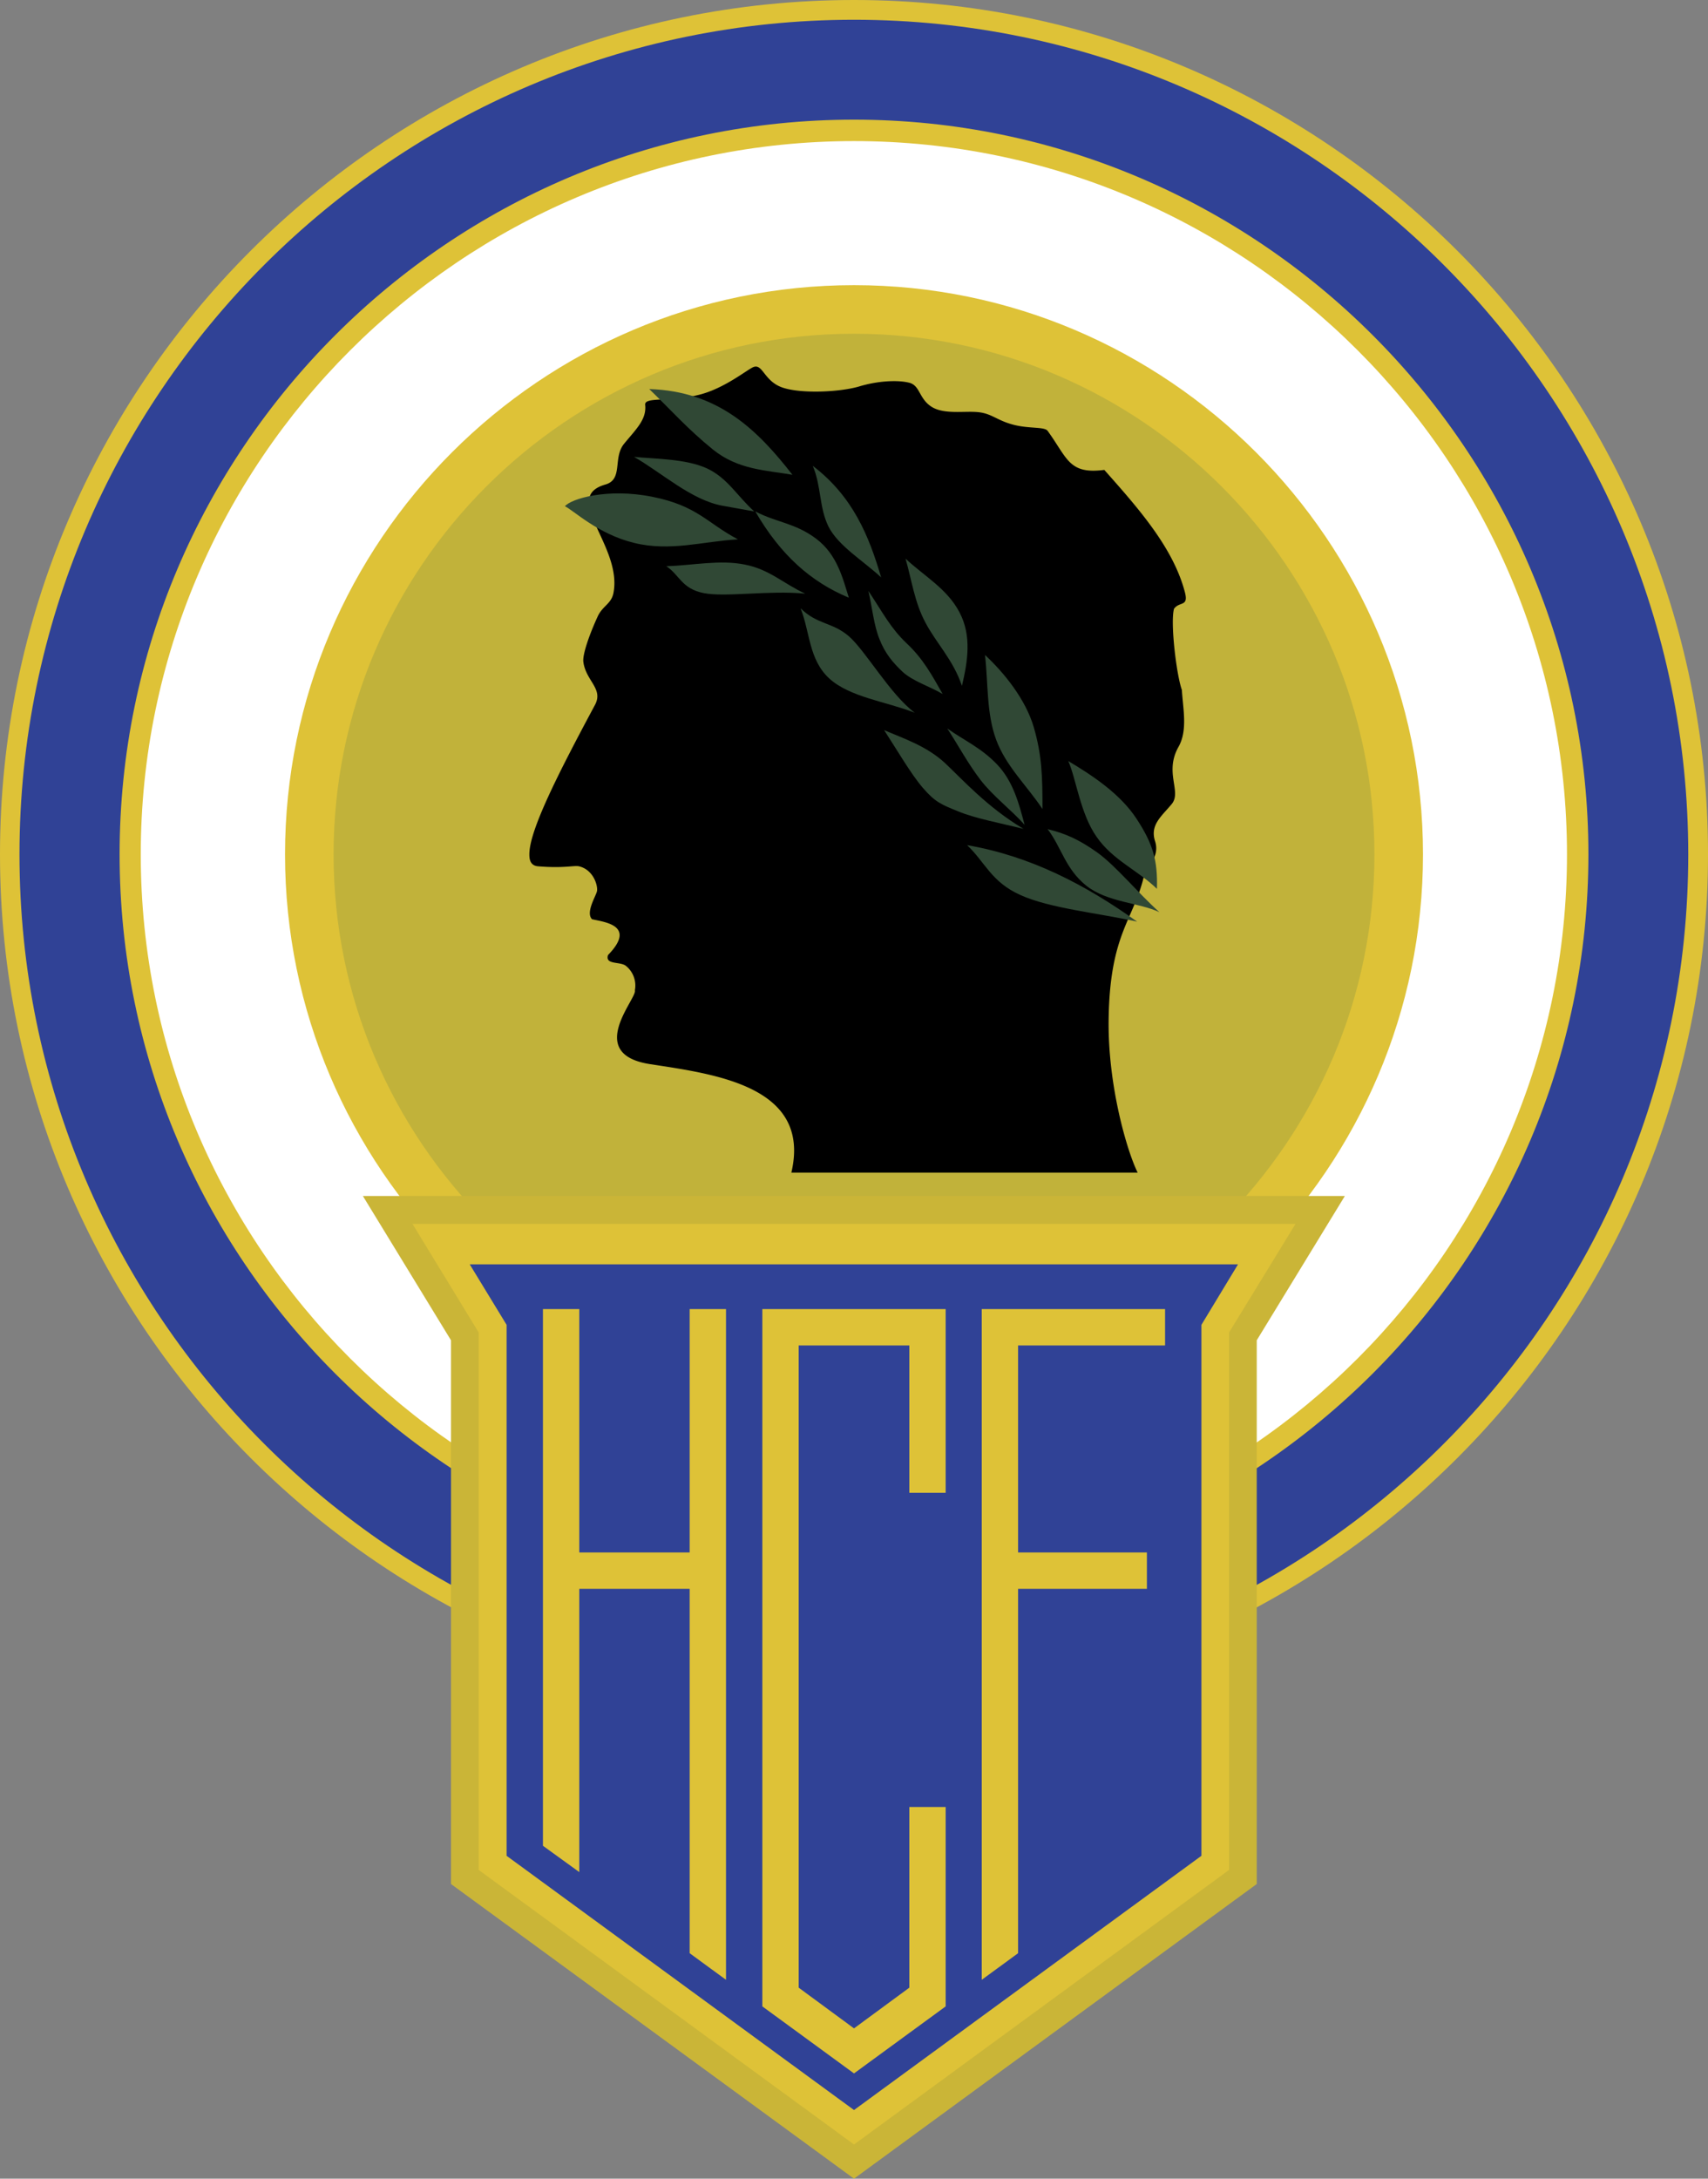
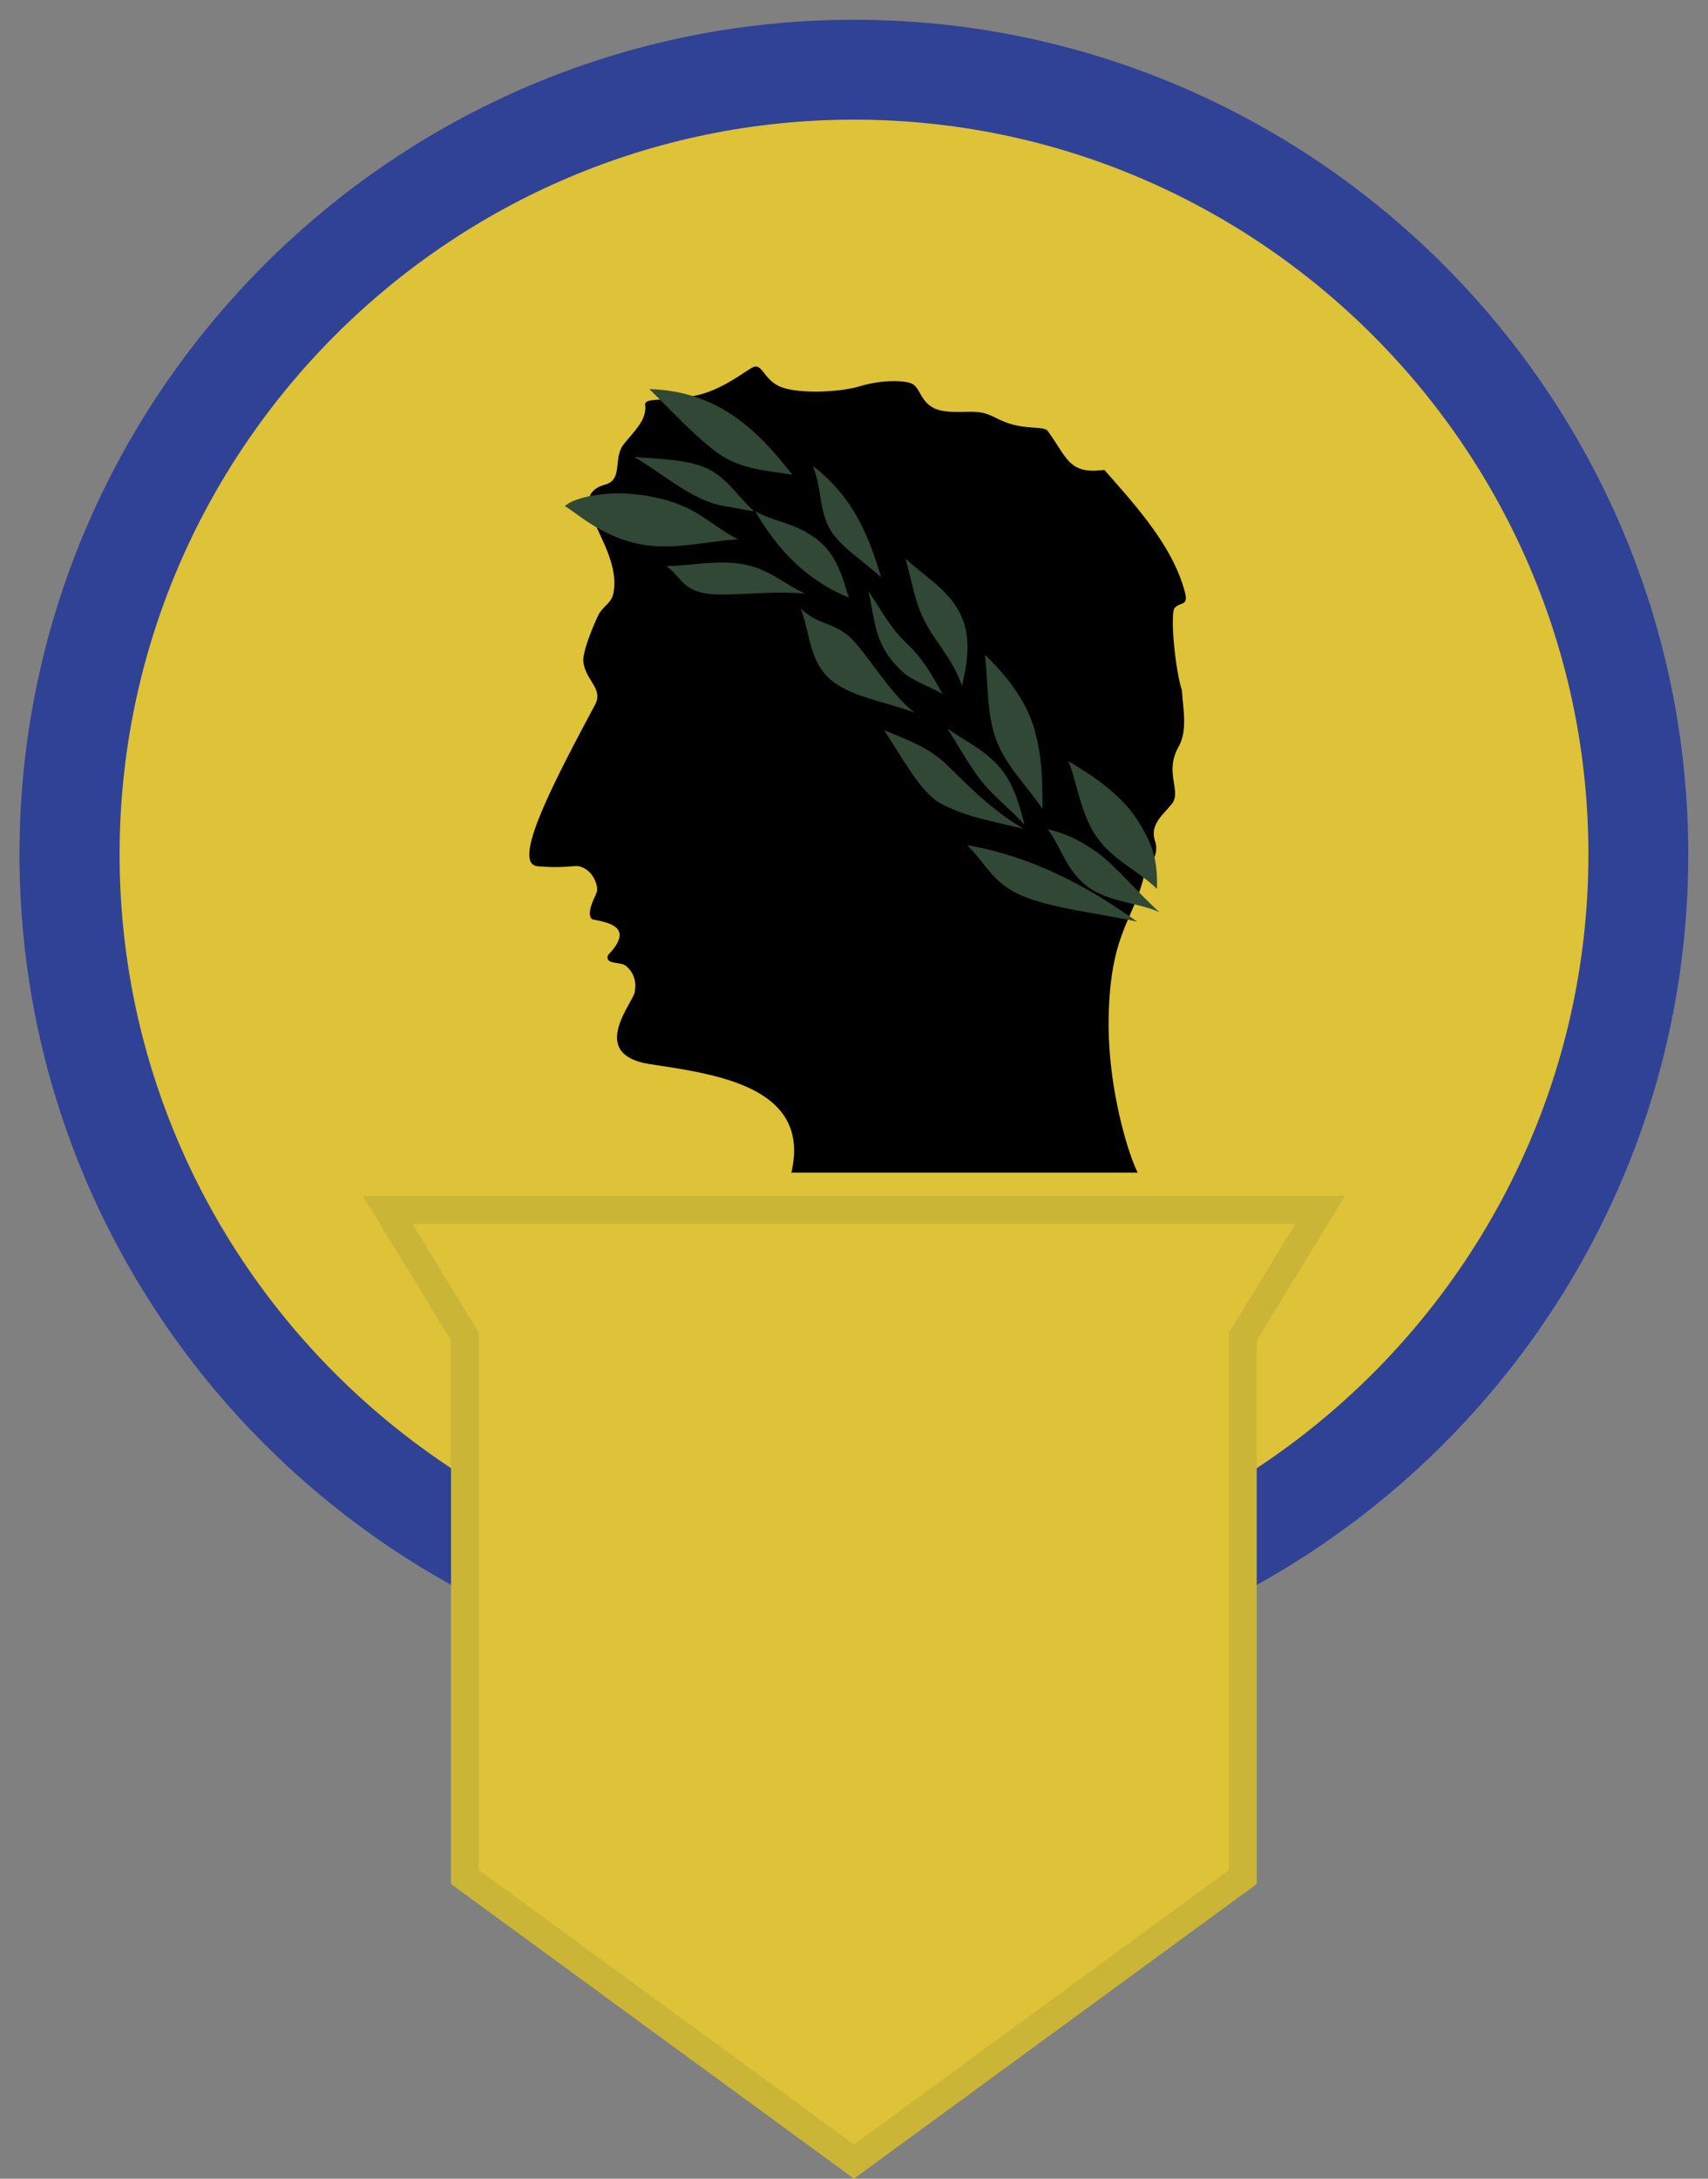
<svg xmlns="http://www.w3.org/2000/svg" viewBox="0 0 165.817 211.419">
  <rect x="0" y="0" width="165.817" height="211.419" fill="#808080" stroke="none" />
  <title>ALICANTE - SVG vector logo - www.oklogos.com</title>
-   <path d="M82.909 165.817C37.255 165.817 0 128.563 0 82.909S37.255 0 82.909 0s82.909 37.255 82.909 82.909c-.001 45.654-37.255 82.908-82.909 82.908z" fill="#dec237" />
  <path d="M82.909 163.899c44.611 0 80.991-36.379 80.991-80.991 0-44.61-36.38-80.991-80.991-80.991S1.892 38.298 1.892 82.909c0 44.611 36.406 80.99 81.017 80.99z" fill="#304296" />
  <path d="M82.909 154.207c39.256 0 71.298-32.042 71.298-71.298s-32.042-71.298-71.298-71.298c-39.282 0-71.298 32.042-71.298 71.298s32.016 71.298 71.298 71.298z" fill="#dec237" />
-   <path d="M82.909 152.127c38.124 0 69.218-31.094 69.218-69.218 0-38.125-31.095-69.218-69.218-69.218-38.124 0-69.244 31.093-69.244 69.218 0 38.124 31.12 69.218 69.244 69.218z" fill="#fff" />
-   <path d="M82.909 138.146c30.41 0 55.238-24.828 55.238-55.237 0-30.41-24.828-55.237-55.238-55.237-30.409 0-55.237 24.827-55.237 55.237-.001 30.409 24.828 55.237 55.237 55.237z" fill="#dec237" />
-   <path d="M82.909 133.434c27.803 0 50.524-22.696 50.524-50.525 0-27.83-22.721-50.524-50.524-50.524-27.829 0-50.524 22.694-50.524 50.524-.001 27.829 22.695 50.525 50.524 50.525z" fill="#c1b23a" />
-   <path d="M110.449 113.792H76.827c1.975-8.399-7.425-9.558-13.744-10.532-6.345-1-1.185-6.398-1.448-7.162a2.445 2.445 0 0 0-.869-2.369c-.553-.448-2.054-.079-1.738-1.053 2.87-2.949-.526-3.212-1.553-3.476-.632-.632.342-2.185.474-2.686.131-.474-.29-2.106-1.738-2.448-.474-.105-1.448.21-3.976 0-.58-.053-.843-.421-.843-1.106-.053-2.317 2.844-7.978 6.372-14.56.842-1.579-.896-2.316-1.132-4.186-.079-.684.526-2.501 1.395-4.397.474-1.027 1.316-1.21 1.527-2.264.895-4.581-5.134-9.294-.79-10.532 1.764-.5.71-2.58 1.816-3.949 1.185-1.448 2.211-2.369 2.054-3.791-.079-.79 2.343-.263 5.134-.948 2.501-.579 4.818-2.501 5.371-2.711.922-.369 1.027 1.396 2.87 2.001 1.843.605 5.503.421 7.346-.105 1.791-.553 3.712-.659 4.844-.395 1.132.236.975 1.5 2.186 2.316 1.211.816 3.211.421 4.555.553 1.342.132 1.817.79 3.396 1.211 1.554.421 3.054.185 3.37.606 1.948 2.685 2.053 4.238 5.503 3.791 3.37 3.792 6.74 7.609 7.846 11.954.316 1.343-.553.79-1.08 1.527-.368 1.369.237 6.398.764 7.872.105 1.816.579 3.896-.316 5.503-1.421 2.501.316 4.344-.658 5.555-1 1.211-2.133 2.027-1.632 3.607.527 1.58-.895 2.607-1 3.081-1 4.581-3.37 5.713-3.502 14.138-.105 6.53 1.817 12.955 2.818 14.955zM76.827 113.792h33.622-33.622z" />
+   <path d="M110.449 113.792H76.827c1.975-8.399-7.425-9.558-13.744-10.532-6.345-1-1.185-6.398-1.448-7.162a2.445 2.445 0 0 0-.869-2.369c-.553-.448-2.054-.079-1.738-1.053 2.87-2.949-.526-3.212-1.553-3.476-.632-.632.342-2.185.474-2.686.131-.474-.29-2.106-1.738-2.448-.474-.105-1.448.21-3.976 0-.58-.053-.843-.421-.843-1.106-.053-2.317 2.844-7.978 6.372-14.56.842-1.579-.896-2.316-1.132-4.186-.079-.684.526-2.501 1.395-4.397.474-1.027 1.316-1.21 1.527-2.264.895-4.581-5.134-9.294-.79-10.532 1.764-.5.71-2.58 1.816-3.949 1.185-1.448 2.211-2.369 2.054-3.791-.079-.79 2.343-.263 5.134-.948 2.501-.579 4.818-2.501 5.371-2.711.922-.369 1.027 1.396 2.87 2.001 1.843.605 5.503.421 7.346-.105 1.791-.553 3.712-.659 4.844-.395 1.132.236.975 1.5 2.186 2.316 1.211.816 3.211.421 4.555.553 1.342.132 1.817.79 3.396 1.211 1.554.421 3.054.185 3.37.606 1.948 2.685 2.053 4.238 5.503 3.791 3.37 3.792 6.74 7.609 7.846 11.954.316 1.343-.553.79-1.08 1.527-.368 1.369.237 6.398.764 7.872.105 1.816.579 3.896-.316 5.503-1.421 2.501.316 4.344-.658 5.555-1 1.211-2.133 2.027-1.632 3.607.527 1.58-.895 2.607-1 3.081-1 4.581-3.37 5.713-3.502 14.138-.105 6.53 1.817 12.955 2.818 14.955zM76.827 113.792h33.622-33.622" />
  <g fill="#304835">
    <path d="M93.888 82.014c1.738 1.632 2.344 3.58 5.188 4.844 2.843 1.29 7.53 1.737 11.32 2.58-5.002-3.581-10.373-6.371-16.508-7.424zM101.708 80.46c1.342 1.764 1.711 3.844 3.739 5.476 2.027 1.632 5.187 1.659 7.108 2.581-2.185-1.975-4.238-4.502-6.029-5.792-1.817-1.29-3.108-1.843-4.818-2.265zM91.966 70.692c1.08 1.659 2 3.396 3.212 4.976 1.211 1.58 2.949 2.871 4.292 4.371-.527-1.975-1.081-4.186-2.659-5.845-1.554-1.632-3.213-2.343-4.845-3.502zM95.626 63.558c.316 2.764.131 5.634 1.079 8.214.949 2.58 3.002 4.476 4.503 6.74 0-3.16-.053-5.213-.842-7.925-.791-2.738-2.923-5.345-4.74-7.029zM103.709 73.852c.763 1.686 1.158 5.108 2.764 7.373 1.58 2.264 3.976 3.212 5.845 5.028.079-2.738-.369-4.344-1.975-6.792-1.579-2.423-4.291-4.214-6.634-5.609zM85.832 70.85c1.237 1.896 2.606 4.266 3.765 5.608 1.185 1.369 1.764 1.606 3.396 2.264 1.606.685 4.265 1.185 6.372 1.711-3.528-2.106-5.897-4.766-7.662-6.424-1.791-1.632-3.976-2.342-5.871-3.159zM77.722 59.029c.921 2.317.79 4.95 2.765 6.792 2.001 1.844 5.581 2.265 8.32 3.344-2.396-1.791-4.766-6.003-6.398-7.425-1.633-1.395-3.054-1.105-4.687-2.711zM84.305 57.344c.369 1.58.527 3.344 1.08 4.687.526 1.343 1.263 2.238 2.237 3.16 1.001.921 2.659 1.421 3.897 2.159-1.054-1.843-1.896-3.423-3.502-4.924-1.579-1.502-2.29-2.949-3.712-5.082zM87.912 54.21c.605 2.106.869 4.213 1.921 6.188 1.028 1.975 2.712 3.634 3.554 6.161.553-2.343.975-4.844-.236-7.135-1.185-2.291-3.476-3.555-5.239-5.214zM64.689 54.948c1.264.816 1.475 2.185 3.634 2.607 2.132.421 6.292-.29 9.847.052-2.159-1-3.449-2.343-5.845-2.817-2.422-.5-5.108.079-7.636.158zM78.907 45.207c.842 2 .605 4.027 1.527 5.897.948 1.87 3.344 3.291 5.108 4.923-1.185-4.028-2.738-7.846-6.635-10.82zM73.326 49.629c2.475 4.265 5.423 6.846 9.083 8.373-.579-1.816-1.105-4.16-3.159-5.713s-3.871-1.581-5.924-2.66zM54.843 49.129c.816.368 3.159 2.686 6.713 3.554 3.528.868 6.714-.158 10.084-.342-3.028-1.606-3.949-3.265-8.319-4.134-4.344-.868-7.873.185-8.478.922zM63.031 37.755c2.027 1.948 3.713 3.87 6.187 5.871 2.45 1.975 5.161 2.001 7.714 2.448-3.37-4.317-7.161-8.108-13.901-8.319zM61.556 44.337c2.712 1.553 5.556 4.187 8.583 4.739l3.081.553c-1.711-1.554-2.58-3.238-4.607-4.186-2.054-.922-4.871-.895-7.057-1.106z" />
  </g>
  <path fill="#cab537" d="M35.228 116.057l8.557 14.006v52.763l39.124 28.593 39.098-28.593v-52.763l8.557-14.006z" />
  <path fill="#dec237" d="M40.046 118.768L46.47 129.3v52.157l36.439 26.645 36.413-26.645V129.3l6.45-10.532z" />
-   <path fill="#304296" d="M45.602 122.691h74.588l-3.554 5.872v51.524l-33.727 24.671-33.727-24.671v-51.524z" />
  <g fill="#dec237">
    <path d="M52.71 127.035v52.079l3.528 2.553V154.18h10.716v35.36l3.528 2.58v-65.085h-3.528v23.617H56.238v-23.617zM95.31 127.035v65.085l3.528-2.58v-35.36h12.506v-3.528H98.838v-20.089h14.27v-3.528zM74.01 127.035V194.7l8.899 6.504 8.899-6.504v-19.351H88.28v17.534l-5.371 3.95-5.371-3.95v-62.32H88.28v14.297h3.528v-17.825z" />
  </g>
</svg>